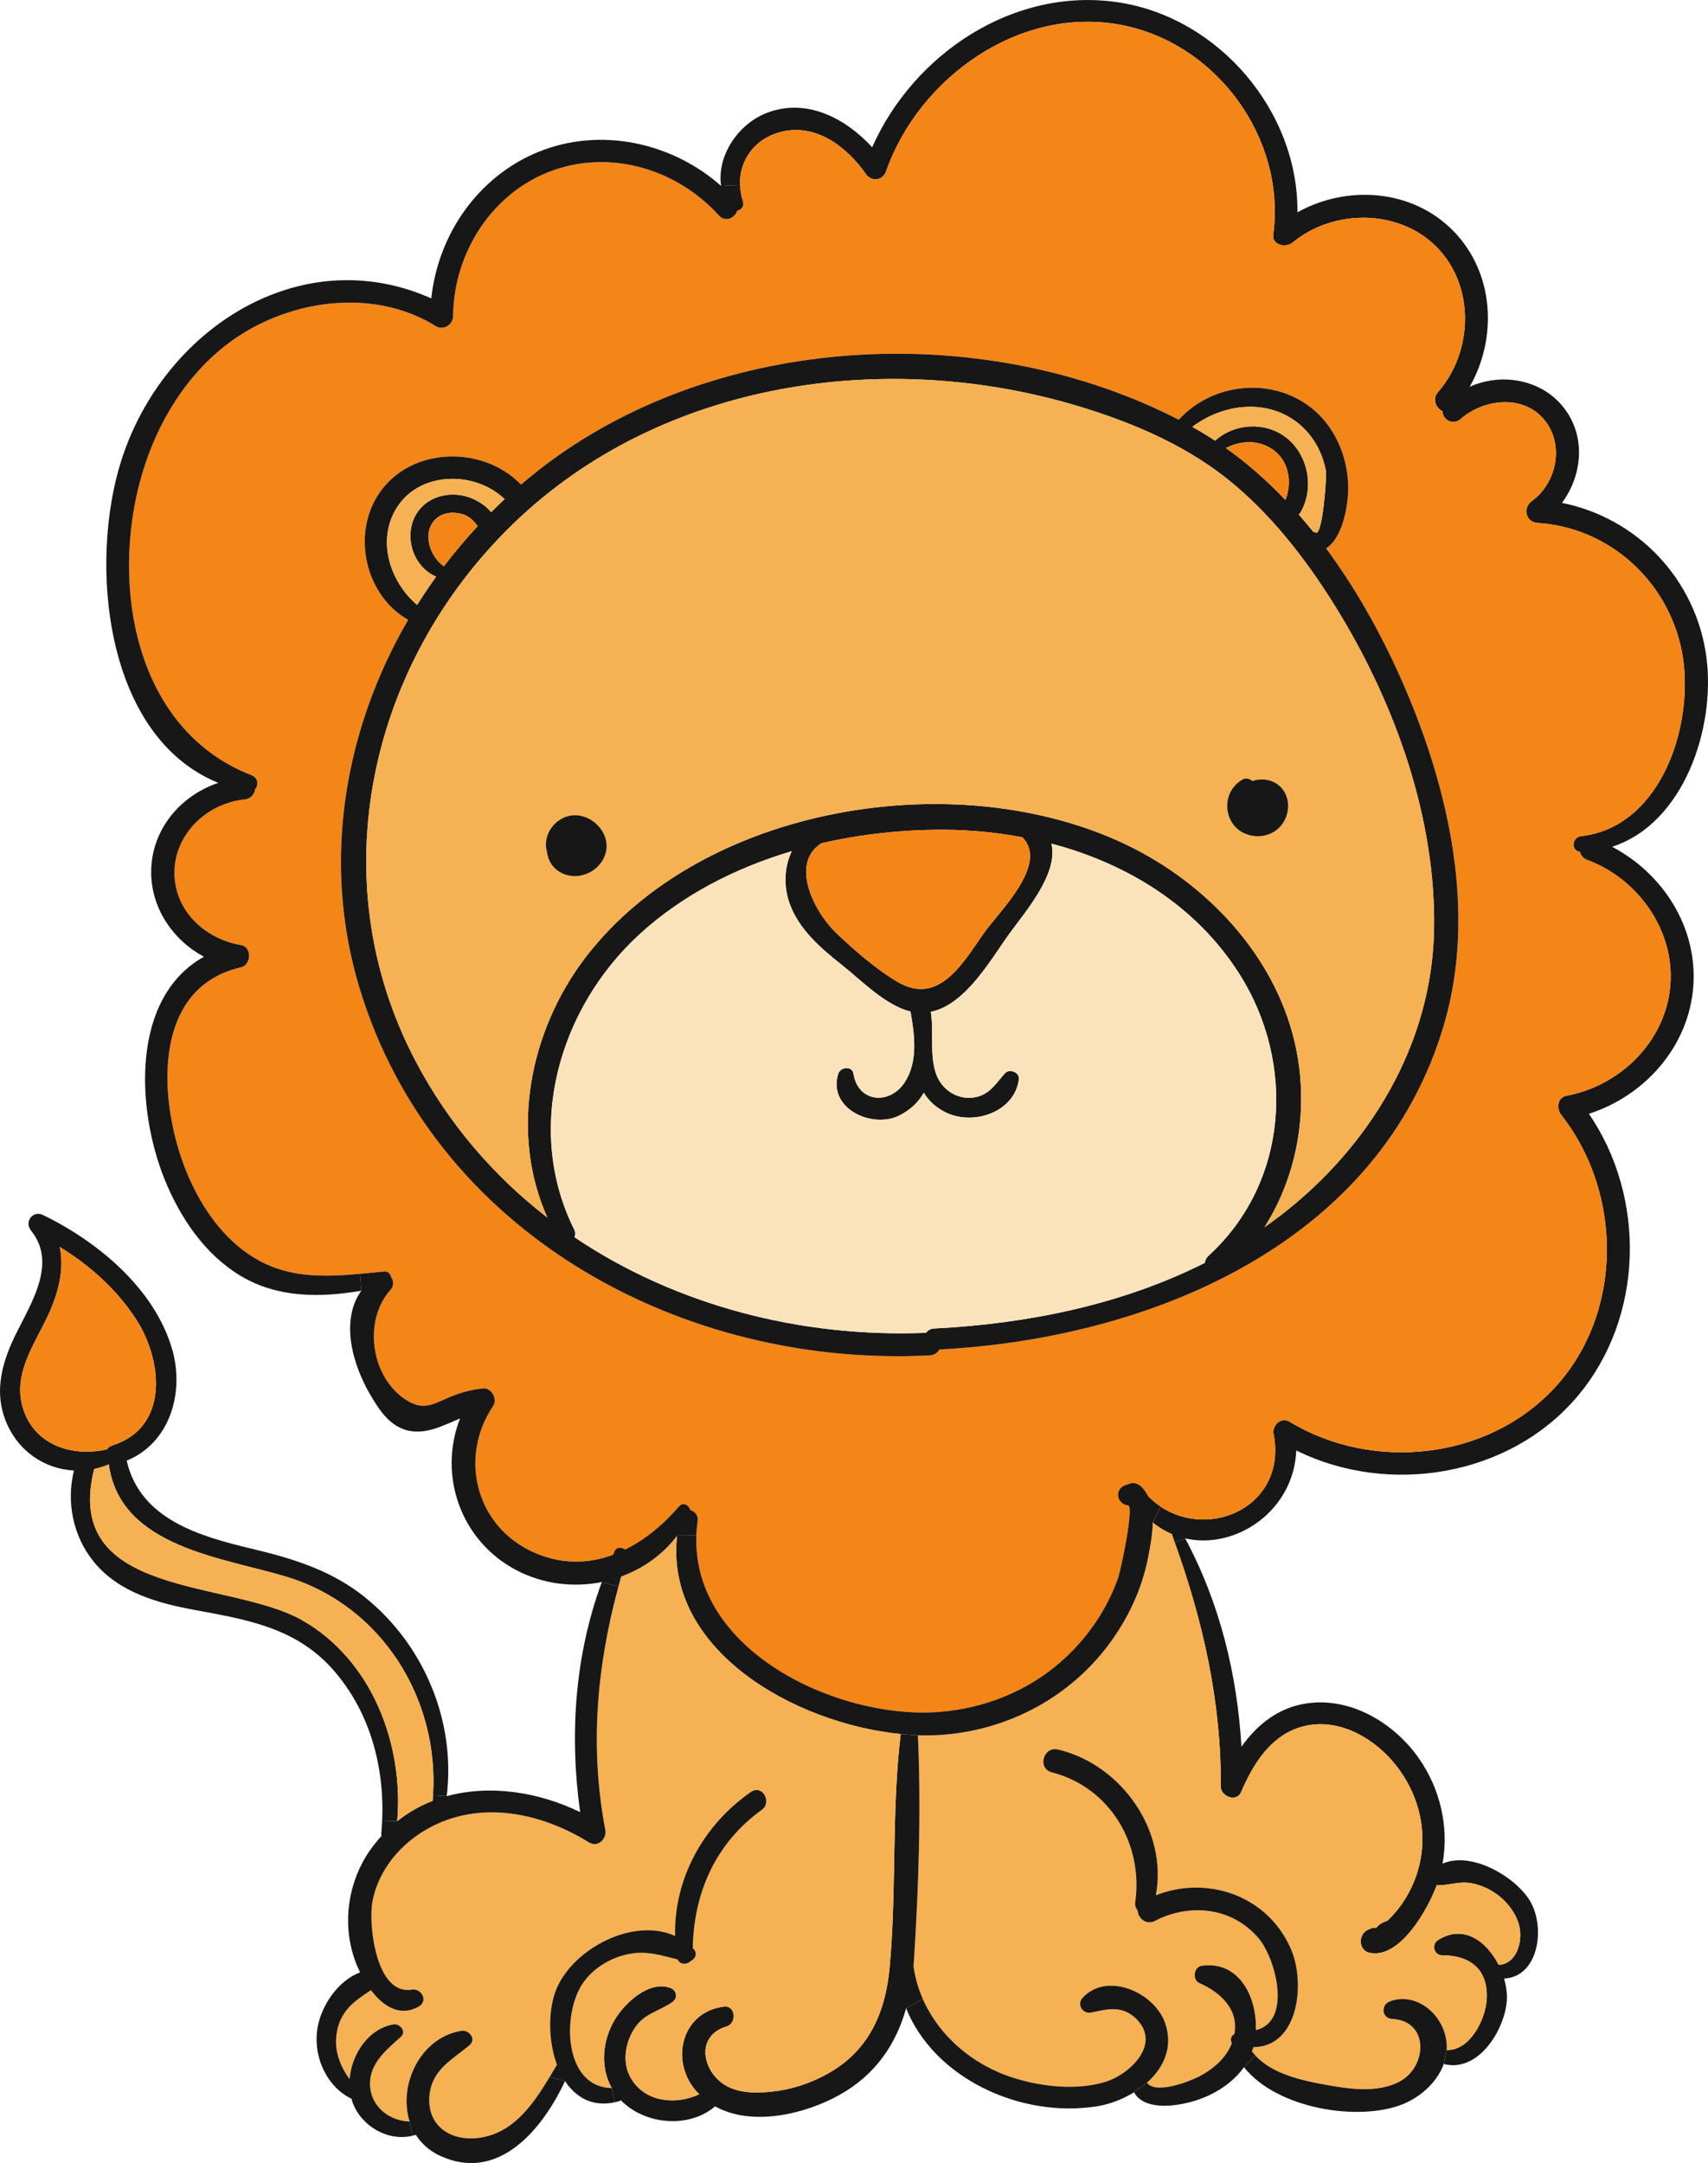
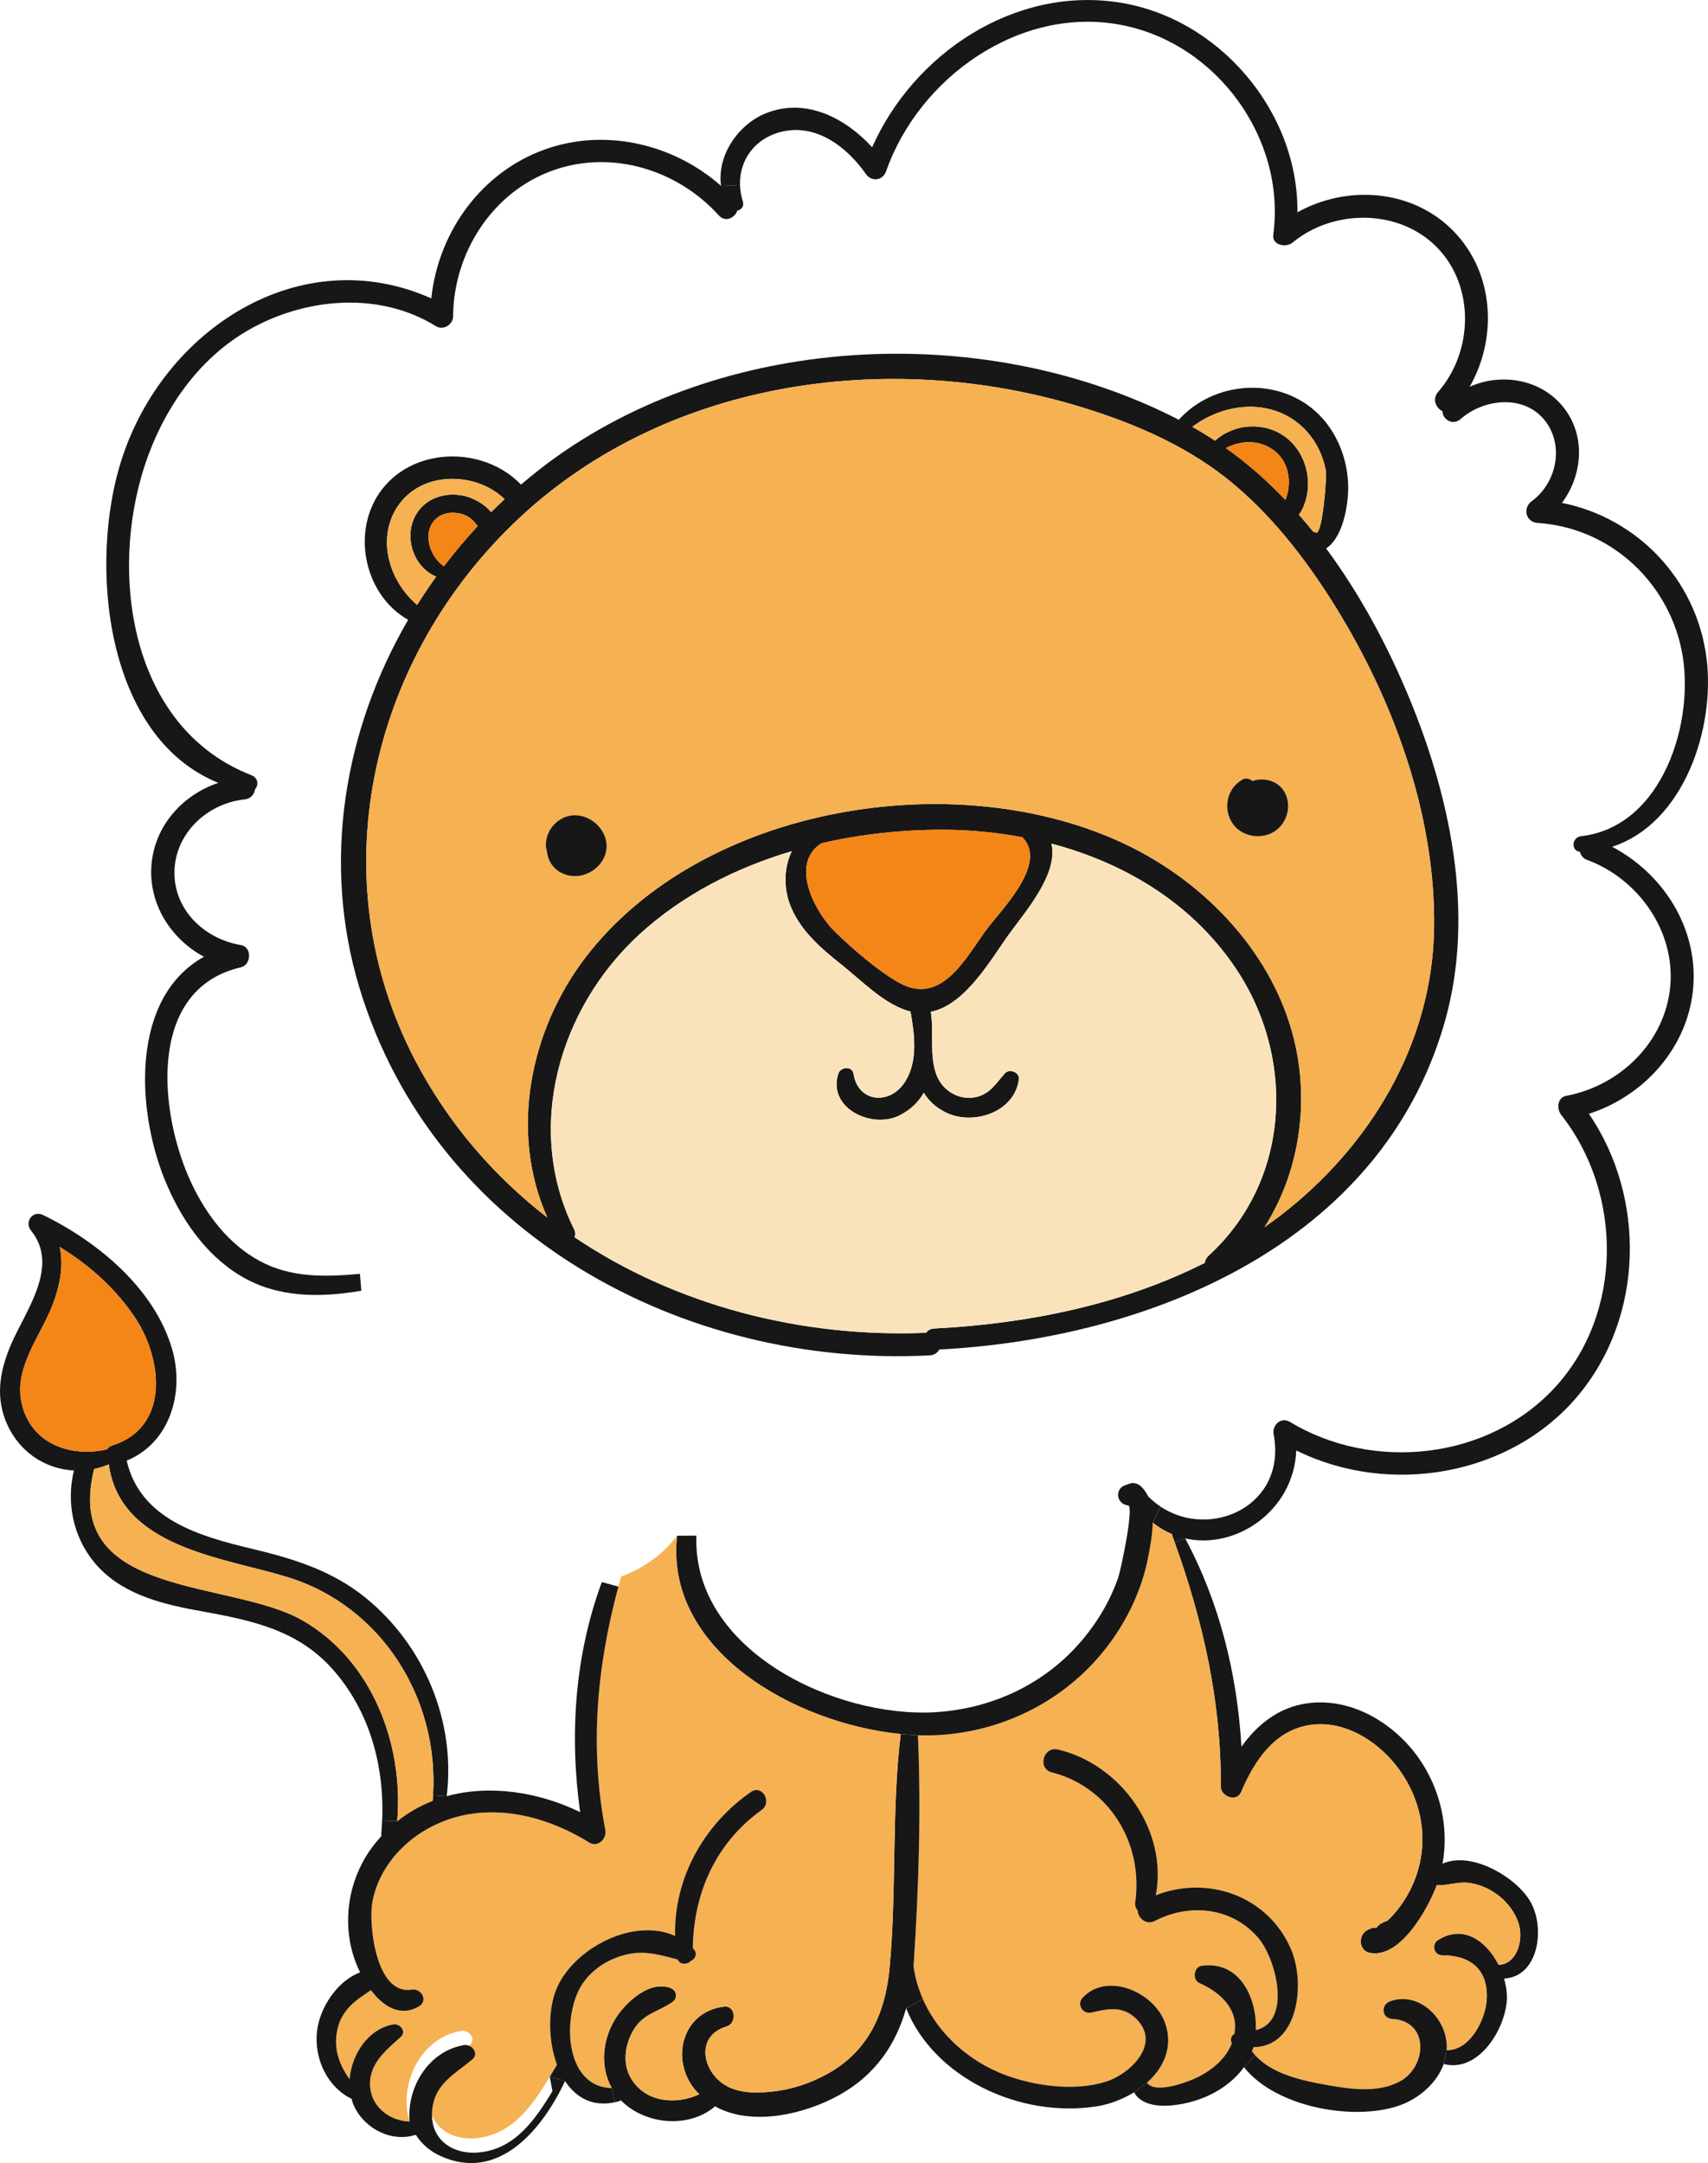
<svg xmlns="http://www.w3.org/2000/svg" xmlns:ns1="http://www.inkscape.org/namespaces/inkscape" xmlns:ns2="http://sodipodi.sourceforge.net/DTD/sodipodi-0.dtd" width="61.26mm" height="77.582mm" viewBox="0 0 217.062 274.896" id="svg8400" version="1.1" ns1:version="0.91 r13725" ns2:docname="lion.svg">
  <defs id="defs8402" />
  <ns2:namedview id="base" pagecolor="#ffffff" bordercolor="#666666" borderopacity="1.0" ns1:pageopacity="0.0" ns1:pageshadow="2" ns1:zoom="0.35" ns1:cx="-62.183421" ns1:cy="-253.98034" ns1:document-units="px" ns1:current-layer="layer1" showgrid="false" ns1:window-width="1366" ns1:window-height="726" ns1:window-x="0" ns1:window-y="0" ns1:window-maximized="1" />
  <g ns1:label="Layer 1" ns1:groupmode="layer" id="layer1" transform="translate(-5.755,-3.485)">
    <path d="m 222.618,87.021 c 1.175,8.966 -2.86,21.13 -11.991,24.076 6.445,3.386 10.867,10.211 10.324,17.718 -0.552,7.645 -6.168,13.944 -13.269,16.215 7.291,10.669 7.022,25.856 -1.451,35.903 -8.621,10.22 -24.008,12.7 -35.739,6.885 -0.302,7.655 -7.671,12.656 -14.116,11.179 l -1.339,0.484 c -0.104,-0.302 -0.207,-0.595 -0.32,-0.897 -0.009,-0.044 -0.009,-0.086 -0.016,-0.13 -0.856,-0.362 -1.676,-0.846 -2.445,-1.469 l 0.994,-2.021 c 6.418,4.259 16.076,-0.164 14.366,-9.209 -0.216,-1.141 0.932,-2.246 2.046,-1.573 10.574,6.384 25.234,4.846 33.726,-4.397 8.682,-9.459 8.579,-24.681 0.795,-34.58 -0.623,-0.779 -0.561,-2.239 0.647,-2.462 6.808,-1.279 12.553,-6.843 13.191,-13.926 0.631,-7.04 -4.077,-13.649 -10.565,-16.05 -0.519,-0.19 -0.812,-0.588 -0.915,-1.029 -1.159,-0.12 -1.046,-1.849 0.155,-1.986 10.453,-1.192 14.6,-14.825 12.751,-23.714 -1.833,-8.82 -9.252,-15.506 -18.271,-16.094 -1.538,-0.095 -1.944,-1.91 -0.751,-2.774 2.954,-2.151 4.06,-6.539 2.039,-9.71 -2.531,-3.956 -8,-3.438 -11.092,-0.716 -1.011,0.881 -2.306,0.025 -2.299,-1.002 -0.811,-0.371 -1.347,-1.529 -0.57,-2.428 4.449,-5.08 4.742,-13.381 -0.104,-18.366 -4.811,-4.95 -13.182,-4.933 -18.374,-0.639 -0.83,0.691 -2.644,0.362 -2.454,-1.011 1.624,-12.189 -7.152,-24.284 -19.265,-26.632 -12.915,-2.514 -25.769,6.669 -29.95,18.607 -0.415,1.175 -1.849,1.339 -2.549,0.338 -2.428,-3.465 -6.349,-6.489 -10.806,-5.365 -3.344,0.838 -5.305,3.611 -5.201,6.755 l -2.41,0.113 c -0.552,-3.844 2.185,-7.93 5.917,-9.321 5.001,-1.866 9.918,0.734 13.286,4.406 5.27,-11.87 17.995,-20.422 31.273,-18.419 12.794,1.927 22.91,13.874 22.771,26.686 6.281,-3.499 14.591,-2.99 19.844,2.401 5.2,5.33 5.589,13.58 2.047,19.774 3.947,-1.788 8.992,-1.011 11.852,2.522 2.98,3.671 2.496,8.691 -0.121,12.232 9.571,1.917 17.052,9.701 18.358,19.628" style="fill:#171717;fill-opacity:1;fill-rule:nonzero;stroke:none" id="path500" ns1:connector-curvature="0" />
-     <path d="m 189.306,133.557 c 4.069,-14.002 0.665,-29.431 -4.941,-42.519 -2.626,-6.143 -5.97,-12.303 -10.081,-17.858 1.883,-1.218 2.574,-4.475 2.755,-6.487 0.338,-3.723 -0.924,-7.705 -3.55,-10.401 -4.933,-5.045 -13.364,-4.518 -17.925,0.536 -24.198,-12.449 -56.722,-11.161 -79.001,4.647 -1.59,1.123 -3.119,2.333 -4.596,3.594 -4.812,-5.01 -13.995,-4.864 -18.038,1.123 -3.525,5.219 -1.729,13.01 3.697,16.06 -8.121,13.96 -11.024,30.745 -6.204,46.727 9.434,31.262 41.104,48.385 72.506,46.752 0.588,-0.035 0.984,-0.338 1.2,-0.743 26.78,-1.391 56.057,-13.425 64.177,-41.432 z m 30.141,-47.521 c 1.849,8.889 -2.299,22.521 -12.751,23.714 -1.201,0.138 -1.314,1.866 -0.155,1.986 0.102,0.441 0.396,0.839 0.915,1.029 6.487,2.401 11.196,9.01 10.565,16.05 -0.639,7.084 -6.384,12.648 -13.191,13.926 -1.209,0.224 -1.27,1.684 -0.647,2.462 7.784,9.899 7.888,25.121 -0.795,34.58 -8.492,9.244 -23.152,10.781 -33.726,4.397 -1.114,-0.674 -2.263,0.431 -2.046,1.573 1.71,9.045 -7.949,13.467 -14.366,9.209 -0.562,-0.371 -1.089,-0.812 -1.59,-1.314 -0.216,-0.458 -0.51,-0.889 -0.89,-1.252 -0.362,-0.336 -0.916,-0.535 -1.407,-0.371 -0.199,0.069 -0.389,0.139 -0.579,0.199 -1.452,0.501 -1.124,2.436 0.345,2.583 0.769,0.079 -0.881,8.069 -1.288,9.235 -1.123,3.223 -2.998,6.22 -5.312,8.734 -4.674,5.071 -11.119,7.914 -17.977,8.311 -12.655,0.725 -30.814,-7.861 -30.296,-22.444 0.018,-0.614 0.07,-1.235 0.165,-1.866 0.102,-0.725 -0.389,-1.244 -0.943,-1.383 -0.155,-0.621 -0.906,-1.079 -1.434,-0.458 -1.952,2.281 -4.285,4.225 -6.859,5.486 -0.398,-0.329 -1.062,-0.364 -1.323,0.199 -0.069,0.155 -0.129,0.31 -0.207,0.466 -3.196,1.184 -6.711,1.252 -10.289,-0.415 -7.188,-3.369 -9.295,-12.016 -4.95,-18.486 0.596,-0.881 -0.181,-2.368 -1.286,-2.246 -1.279,0.138 -2.376,0.398 -3.585,0.846 -2.385,0.881 -3.689,2.16 -6.074,0.682 -4.612,-2.869 -5.606,-10.151 -2.081,-14.064 0.458,-0.51 0.389,-1.184 0.06,-1.641 -0.086,-0.389 -0.38,-0.726 -0.855,-0.682 -1.029,0.095 -2.065,0.199 -3.101,0.294 -4.354,0.398 -8.742,0.526 -12.734,-1.633 -3.956,-2.143 -6.764,-5.849 -8.656,-9.849 -4.095,-8.613 -5.865,-24.681 6.255,-27.471 1.347,-0.311 1.451,-2.591 0,-2.834 -4.354,-0.725 -8.181,-4.095 -8.424,-8.716 -0.268,-5.149 3.958,-9.286 8.932,-9.796 0.786,-0.086 1.219,-0.682 1.305,-1.296 0.466,-0.501 0.406,-1.434 -0.458,-1.771 -14.816,-5.761 -17.942,-24.101 -14.004,-37.932 2.22,-7.784 6.98,-15.091 14.236,-18.988 7.084,-3.81 16.19,-4.501 23.195,-0.156 0.951,0.588 2.186,-0.181 2.195,-1.261 0.06,-8.06 4.984,-15.809 12.734,-18.547 7.497,-2.651 15.818,-0.043 21.044,5.745 0.838,0.925 2.03,0.302 2.341,-0.613 0.492,-0.113 0.897,-0.536 0.707,-1.15 -0.224,-0.708 -0.345,-1.416 -0.362,-2.107 -0.104,-3.144 1.857,-5.918 5.201,-6.755 4.457,-1.124 8.379,1.9 10.806,5.365 0.7,1.001 2.134,0.838 2.549,-0.338 4.181,-11.939 17.035,-21.121 29.95,-18.607 12.113,2.349 20.889,14.444 19.265,26.632 -0.19,1.374 1.624,1.702 2.454,1.011 5.191,-4.294 13.562,-4.311 18.374,0.639 4.846,4.985 4.553,13.286 0.104,18.366 -0.777,0.899 -0.241,2.056 0.57,2.428 -0.008,1.028 1.288,1.884 2.299,1.002 3.092,-2.721 8.561,-3.24 11.092,0.716 2.021,3.171 0.915,7.559 -2.039,9.71 -1.192,0.864 -0.786,2.679 0.751,2.774 9.019,0.588 16.439,7.274 18.271,16.094" style="fill:#f48517;fill-opacity:1;fill-rule:nonzero;stroke:none" id="path502" ns1:connector-curvature="0" />
    <path d="m 200.174,245.032 c 2.021,3.335 1.166,9.684 -3.274,9.9 0.311,1.062 0.431,2.125 0.328,3.075 -0.449,3.879 -3.8,8.881 -7.99,7.784 l 0.371,-1.779 c 2.929,0.104 4.924,-3.828 5.08,-6.419 0.233,-3.836 -2.109,-5.624 -5.668,-5.616 -1.054,0 -1.374,-1.399 -0.519,-1.935 3.257,-2.064 6.202,0.165 7.706,3.154 2.237,-0.104 3.041,-2.842 2.669,-4.734 -0.276,-1.426 -1.174,-2.748 -2.229,-3.706 -1.096,-0.985 -2.479,-1.685 -3.93,-1.944 -1.529,-0.285 -2.816,0.302 -4.311,0.259 -0.018,0 -0.043,-0.009 -0.06,-0.009 -1.149,3.11 -4.751,9.52 -8.63,8.57 -0.769,-0.199 -1.157,-1.019 -0.994,-1.754 0.181,-0.786 0.588,-1.071 1.314,-1.33 0.19,-0.077 0.405,-0.077 0.604,-0.026 0.234,-0.371 0.718,-0.7 1.451,-0.95 0.804,-0.769 1.512,-1.615 2.109,-2.558 0.941,-1.451 1.606,-3.049 1.986,-4.734 0.925,-4.155 -0.104,-8.396 -2.556,-11.826 -2.774,-3.888 -7.793,-6.989 -12.709,-5.442 -3.792,1.192 -5.978,4.786 -7.438,8.224 -0.552,1.323 -2.591,0.579 -2.583,-0.7 0.069,-10.746 -2.246,-21 -5.866,-31.056 l 1.339,-0.484 c 4.397,8.207 6.6,17.235 7.154,26.47 2.004,-2.809 4.707,-5.003 8.354,-5.513 5.562,-0.785 10.988,2.48 14.124,6.894 2.772,3.914 3.922,8.812 3.075,13.486 3.706,-1.643 9.279,1.701 11.092,4.699" style="fill:#171717;fill-opacity:1;fill-rule:nonzero;stroke:none" id="path504" ns1:connector-curvature="0" />
    <path d="m 198.878,248.462 c 0.372,1.891 -0.431,4.63 -2.669,4.734 -1.504,-2.989 -4.449,-5.218 -7.706,-3.154 -0.855,0.536 -0.535,1.935 0.519,1.935 3.559,-0.007 5.9,1.78 5.668,5.616 -0.156,2.591 -2.151,6.522 -5.08,6.419 0.026,-0.459 0.009,-0.916 -0.077,-1.391 -0.561,-3.291 -3.879,-6.004 -7.145,-4.786 -1.183,0.441 -1.028,2.169 0.302,2.229 4.742,0.242 4.466,6.099 0.916,7.974 -2.783,1.46 -6.298,0.95 -9.226,0.424 -3.119,-0.554 -6.894,-1.356 -9.096,-3.768 -0.147,-0.164 -0.294,-0.336 -0.424,-0.509 0.06,-0.181 0.138,-0.346 0.19,-0.536 5.754,-0.034 6.644,-8.18 4.76,-12.482 -2.955,-6.781 -10.6,-9.39 -17.165,-6.816 1.546,-8.19 -4.371,-16.604 -12.414,-18.521 -1.884,-0.45 -2.688,2.419 -0.804,2.902 7.378,1.893 11.645,9.105 10.6,16.5 -0.061,0.424 0.077,0.777 0.302,1.036 0.034,0.959 1.071,1.927 2.203,1.34 4.449,-2.308 9.848,-1.729 13.182,2.22 2.178,2.583 4.285,10.556 -0.362,11.662 0.164,-4.26 -2.169,-8.864 -6.894,-8.172 -0.985,0.146 -1.201,1.788 -0.285,2.185 2.799,1.236 5.01,3.404 4.457,6.479 -0.311,0.165 -0.519,0.492 -0.406,0.96 0.018,0.077 0.044,0.155 0.069,0.233 -0.009,0.018 -0.009,0.035 -0.016,0.052 -0.735,1.849 -2.341,3.205 -4.07,4.12 -1.079,0.579 -5.529,2.385 -6.695,0.83 2.134,-1.901 3.388,-4.553 2.308,-7.611 -1.374,-3.879 -7.335,-6.54 -10.471,-3.205 -0.794,0.846 0,2.134 1.097,1.893 2.065,-0.45 3.914,-0.934 5.676,0.769 3.309,3.196 -0.769,7.075 -3.87,8.034 -3.655,1.123 -8.095,0.63 -11.662,-0.492 -5.175,-1.615 -9.486,-5.321 -11.559,-10.039 -0.579,-1.321 -0.985,-2.721 -1.184,-4.181 0.009,-0.164 0.026,-0.336 0.044,-0.509 0.613,-9.451 0.941,-19.316 0.517,-28.819 1.46,0.043 2.869,0 4.207,-0.156 7.879,-0.89 15.057,-4.838 19.878,-11.152 2.549,-3.335 4.406,-7.256 5.192,-11.395 0.241,-1.269 0.535,-2.815 0.57,-4.327 0.769,0.623 1.589,1.106 2.445,1.469 0.007,0.044 0.007,0.086 0.016,0.13 0.113,0.302 0.216,0.595 0.32,0.897 3.62,10.056 5.935,20.31 5.866,31.056 -0.009,1.279 2.03,2.022 2.583,0.7 1.46,-3.438 3.645,-7.031 7.438,-8.224 4.916,-1.546 9.935,1.555 12.709,5.442 2.453,3.43 3.481,7.671 2.556,11.826 -0.38,1.685 -1.045,3.283 -1.986,4.734 -0.596,0.943 -1.305,1.789 -2.109,2.558 -0.734,0.25 -1.218,0.579 -1.451,0.95 -0.199,-0.051 -0.414,-0.051 -0.604,0.026 -0.726,0.259 -1.133,0.544 -1.314,1.33 -0.164,0.735 0.225,1.555 0.994,1.754 3.879,0.95 7.481,-5.46 8.63,-8.57 0.018,0 0.043,0.009 0.06,0.009 1.495,0.044 2.783,-0.544 4.311,-0.259 1.451,0.259 2.834,0.959 3.93,1.944 1.055,0.959 1.952,2.28 2.229,3.706" style="fill:#f5b152;fill-opacity:1;fill-rule:nonzero;stroke:none" id="path506" ns1:connector-curvature="0" />
    <path d="m 66.471,70.34 c -0.526,-0.64 -0.993,-1.228 -1.978,-1.521 -1.133,-0.328 -2.496,-0.215 -3.377,0.64 -1.736,1.676 -0.786,4.751 1.054,5.995 1.339,-1.771 2.781,-3.481 4.301,-5.114 z m 1.702,-1.762 c 0.561,-0.561 1.131,-1.115 1.71,-1.659 -3.706,-3.585 -10.711,-3.611 -13.675,1.045 -2.626,4.112 -0.932,9.434 2.558,12.398 0.769,-1.219 1.573,-2.42 2.419,-3.594 -3.353,-1.4 -4.475,-6.299 -1.719,-8.959 1.476,-1.426 3.714,-1.771 5.641,-1.21 1.01,0.302 2.297,1.011 3.066,1.979 z m 62.821,53.222 c 1.986,-2.711 7.999,-8.551 4.69,-11.912 -3.23,-0.604 -6.513,-0.924 -9.779,-0.95 -5.183,-0.035 -10.539,0.51 -15.749,1.71 -4.094,2.575 -0.889,8.751 1.806,11.344 2.271,2.176 5.235,4.76 7.939,6.322 5.416,3.119 8.509,-2.98 11.092,-6.514 z m 28.344,41.276 c 10.185,-9.295 11.135,-24.49 3.888,-35.876 -5.495,-8.621 -14.246,-13.969 -23.852,-16.5 0.907,3.715 -3.135,8.44 -5.183,11.23 -2.436,3.309 -5.641,9.235 -10.143,10.143 0.415,2.635 -0.207,5.485 0.7,7.965 0.743,2.03 2.834,3.317 4.985,2.885 1.814,-0.371 2.591,-1.745 3.723,-3.024 0.562,-0.639 1.893,-0.164 1.78,0.743 -0.527,4.268 -5.986,6.013 -9.494,4.112 -1.226,-0.656 -2.03,-1.478 -2.584,-2.401 -0.656,1.157 -1.641,2.151 -3.084,2.885 -3.481,1.762 -9.182,-0.881 -7.784,-5.304 0.278,-0.855 1.754,-1.029 1.927,0 0.595,3.714 4.639,4.016 6.539,1.062 1.685,-2.618 1.235,-6.013 0.709,-8.967 -0.225,-0.051 -0.458,-0.113 -0.691,-0.199 -2.946,-1.028 -5.692,-3.861 -8.086,-5.761 -2.618,-2.083 -5.295,-4.371 -6.521,-7.585 -0.856,-2.246 -0.77,-4.795 0.215,-6.825 -7.187,2.134 -13.942,5.589 -19.402,10.609 -10.211,9.39 -14.616,24.664 -8.259,37.458 0.181,0.354 0.165,0.7 0.044,0.994 12.854,8.664 28.784,12.794 44.68,12.146 0.215,-0.302 0.561,-0.519 1.028,-0.545 11.809,-0.596 23.809,-3.006 34.4,-8.345 0.025,-0.302 0.164,-0.614 0.466,-0.899 z m 9.779,-96.054 c 0.89,-2.272 0.449,-5.045 -1.719,-6.479 -1.815,-1.201 -4.018,-1.062 -5.849,-0.121 2.73,1.935 5.244,4.164 7.567,6.6 z m 3.853,4.146 c 0.864,0.475 1.417,-7.214 1.288,-7.861 -0.475,-2.505 -1.805,-4.803 -3.879,-6.306 -4,-2.894 -9.356,-2.099 -13.096,0.735 0.994,0.544 1.952,1.14 2.894,1.761 2.393,-2.194 6.246,-2.461 8.906,-0.5 2.911,2.143 3.759,6.47 1.97,9.58 -0.069,0.129 -0.155,0.225 -0.241,0.302 0.621,0.716 1.244,1.442 1.84,2.185 0.104,0.018 0.215,0.052 0.319,0.104 z m 15.031,50.554 c 0.286,-14.011 -4.803,-28.404 -11.999,-40.274 -3.645,-6.013 -7.982,-11.8 -13.373,-16.361 -5.59,-4.734 -12.449,-7.715 -19.394,-9.849 -24.604,-7.559 -53.431,-3.473 -72.324,14.876 -18.306,17.77 -24.422,45.111 -12.405,68.1 4.206,8.051 9.995,14.729 16.81,20.006 -4.829,-10.781 -2.28,-23.739 4.855,-33.069 14.859,-19.402 47.28,-24.586 68.696,-14.331 10.168,4.864 18.841,13.995 21.433,25.155 1.857,7.991 0.51,16.639 -3.853,23.473 0.69,-0.484 1.373,-0.976 2.046,-1.495 11.326,-8.716 19.214,-21.726 19.506,-36.231 z m -3.636,-30.684 c 5.606,13.087 9.01,28.516 4.941,42.519 -8.12,28.008 -37.398,40.041 -64.177,41.432 -0.216,0.405 -0.613,0.708 -1.2,0.743 -31.402,1.633 -63.072,-15.49 -72.506,-46.752 -4.82,-15.982 -1.917,-32.767 6.204,-46.727 -5.426,-3.05 -7.223,-10.841 -3.697,-16.06 4.043,-5.986 13.225,-6.133 18.038,-1.123 1.478,-1.261 3.006,-2.471 4.596,-3.594 22.279,-15.809 54.804,-17.096 79.001,-4.647 4.561,-5.054 12.992,-5.581 17.925,-0.536 2.626,2.696 3.888,6.679 3.55,10.401 -0.181,2.013 -0.873,5.27 -2.755,6.487 4.111,5.555 7.455,11.715 10.081,17.858" style="fill:#171717;fill-opacity:1;fill-rule:nonzero;stroke:none" id="path508" ns1:connector-curvature="0" />
    <path d="m 189.531,262.621 c 0.086,0.475 0.104,0.932 0.077,1.391 l -0.371,1.779 c -0.848,2.333 -2.964,4.216 -5.261,5.131 -5.564,2.204 -15.912,0.588 -20.129,-4.725 l 1.435,-1.504 c 2.203,2.411 5.978,3.214 9.096,3.768 2.929,0.526 6.444,1.036 9.226,-0.424 3.55,-1.875 3.826,-7.731 -0.916,-7.974 -1.33,-0.06 -1.485,-1.788 -0.302,-2.229 3.266,-1.218 6.584,1.495 7.145,4.786" style="fill:#171717;fill-opacity:1;fill-rule:nonzero;stroke:none" id="path510" ns1:connector-curvature="0" />
    <path d="m 77.149,114.44 c 3.127,1.53 6.929,-1.736 5.314,-5.019 -0.726,-1.478 -2.394,-2.505 -4.053,-2.306 -1.752,0.216 -3.179,1.762 -3.274,3.525 -0.026,0.362 0.026,0.69 0.113,1.01 0.121,1.14 0.726,2.22 1.9,2.79 z m 91.606,-6.289 c 0.855,-1.226 0.968,-2.962 0.113,-4.215 -0.916,-1.34 -2.601,-1.65 -3.958,-1.192 -0.345,-0.302 -0.838,-0.441 -1.286,-0.172 -2.946,1.728 -2.376,6.263 1.001,7.066 1.564,0.38 3.205,-0.155 4.13,-1.486 z m 7.247,-26.702 c 7.196,11.87 12.285,26.262 11.999,40.274 -0.292,14.505 -8.18,27.515 -19.506,36.231 -0.674,0.519 -1.356,1.011 -2.046,1.495 4.362,-6.834 5.71,-15.481 3.853,-23.473 -2.591,-11.16 -11.265,-20.291 -21.433,-25.155 -21.416,-10.255 -53.837,-5.071 -68.696,14.331 -7.135,9.33 -9.684,22.288 -4.855,33.069 -6.815,-5.277 -12.604,-11.955 -16.81,-20.006 -12.018,-22.989 -5.901,-50.33 12.405,-68.1 18.892,-18.349 47.72,-22.435 72.324,-14.876 6.945,2.134 13.804,5.115 19.394,9.849 5.39,4.561 9.727,10.349 13.373,16.361" style="fill:#f5b152;fill-opacity:1;fill-rule:nonzero;stroke:none" id="path512" ns1:connector-curvature="0" />
    <path d="m 174.258,63.307 c 0.13,0.647 -0.424,8.336 -1.288,7.861 -0.104,-0.051 -0.215,-0.086 -0.319,-0.104 -0.596,-0.743 -1.219,-1.469 -1.84,-2.185 0.086,-0.077 0.172,-0.174 0.241,-0.302 1.789,-3.11 0.941,-7.438 -1.97,-9.58 -2.66,-1.961 -6.514,-1.694 -8.906,0.5 -0.941,-0.621 -1.9,-1.218 -2.894,-1.761 3.74,-2.834 9.096,-3.629 13.096,-0.735 2.074,1.504 3.404,3.801 3.879,6.306" style="fill:#f5b152;fill-opacity:1;fill-rule:nonzero;stroke:none" id="path514" ns1:connector-curvature="0" />
    <path d="m 169.809,251.166 c 1.884,4.303 0.994,12.449 -4.76,12.482 -0.052,0.19 -0.13,0.355 -0.19,0.536 0.13,0.172 0.276,0.345 0.424,0.509 l -1.435,1.504 c -2.03,2.808 -5.459,4.414 -8.838,4.82 -1.944,0.242 -4.25,0.018 -5.131,-1.633 l 1.633,-1.209 c 1.166,1.555 5.616,-0.251 6.695,-0.83 1.729,-0.915 3.335,-2.271 4.07,-4.12 0.007,-0.018 0.007,-0.035 0.016,-0.052 -0.025,-0.077 -0.051,-0.155 -0.069,-0.233 -0.113,-0.468 0.095,-0.795 0.406,-0.96 0.552,-3.075 -1.659,-5.242 -4.457,-6.479 -0.916,-0.398 -0.7,-2.039 0.285,-2.185 4.725,-0.691 7.058,3.913 6.894,8.172 4.647,-1.106 2.54,-9.08 0.362,-11.662 -3.335,-3.949 -8.734,-4.527 -13.182,-2.22 -1.131,0.588 -2.169,-0.381 -2.203,-1.34 -0.225,-0.259 -0.364,-0.613 -0.302,-1.036 1.045,-7.395 -3.223,-14.607 -10.6,-16.5 -1.884,-0.484 -1.08,-3.353 0.804,-2.902 8.043,1.917 13.96,10.331 12.414,18.521 6.565,-2.574 14.21,0.035 17.165,6.816" style="fill:#171717;fill-opacity:1;fill-rule:nonzero;stroke:none" id="path516" ns1:connector-curvature="0" />
    <path d="m 167.399,60.543 c 2.167,1.434 2.609,4.206 1.719,6.479 -2.324,-2.436 -4.838,-4.665 -7.567,-6.6 1.831,-0.941 4.034,-1.08 5.849,0.121" style="fill:#f48517;fill-opacity:1;fill-rule:nonzero;stroke:none" id="path518" ns1:connector-curvature="0" />
    <path d="m 168.868,103.936 c 0.855,1.252 0.743,2.989 -0.113,4.215 -0.925,1.331 -2.566,1.866 -4.13,1.486 -3.377,-0.804 -3.947,-5.339 -1.001,-7.066 0.449,-0.269 0.941,-0.13 1.286,0.172 1.356,-0.458 3.041,-0.147 3.958,1.192" style="fill:#171717;fill-opacity:1;fill-rule:nonzero;stroke:none" id="path520" ns1:connector-curvature="0" />
    <path d="m 163.226,127.2 c 7.247,11.386 6.298,26.581 -3.888,35.876 -0.302,0.285 -0.441,0.596 -0.466,0.899 -10.591,5.339 -22.591,7.749 -34.4,8.345 -0.466,0.026 -0.812,0.242 -1.028,0.545 -15.896,0.647 -31.826,-3.482 -44.68,-12.146 0.121,-0.294 0.138,-0.64 -0.044,-0.994 -6.357,-12.794 -1.952,-28.067 8.259,-37.458 5.46,-5.02 12.215,-8.475 19.402,-10.609 -0.985,2.03 -1.071,4.579 -0.215,6.825 1.226,3.214 3.904,5.503 6.521,7.585 2.394,1.9 5.14,4.734 8.086,5.761 0.234,0.086 0.466,0.147 0.691,0.199 0.526,2.955 0.976,6.35 -0.709,8.967 -1.9,2.954 -5.944,2.651 -6.539,-1.062 -0.174,-1.029 -1.65,-0.855 -1.927,0 -1.399,4.423 4.303,7.066 7.784,5.304 1.442,-0.734 2.428,-1.728 3.084,-2.885 0.554,0.924 1.357,1.745 2.584,2.401 3.507,1.9 8.966,0.155 9.494,-4.112 0.113,-0.906 -1.218,-1.381 -1.78,-0.743 -1.131,1.279 -1.909,2.652 -3.723,3.024 -2.151,0.432 -4.242,-0.855 -4.985,-2.885 -0.907,-2.48 -0.285,-5.33 -0.7,-7.965 4.501,-0.907 7.706,-6.834 10.143,-10.143 2.047,-2.79 6.09,-7.515 5.183,-11.23 9.606,2.531 18.358,7.879 23.852,16.5" style="fill:#fae3bb;fill-opacity:1;fill-rule:nonzero;stroke:none" id="path522" ns1:connector-curvature="0" />
    <path d="m 153.819,260.565 c 1.08,3.059 -0.174,5.71 -2.308,7.611 l -1.633,1.209 c -1.46,0.899 -3.101,1.52 -4.656,1.771 -9.909,1.597 -20.828,-3.689 -24.309,-12.449 l 2.116,-1.184 c 2.072,4.718 6.384,8.424 11.559,10.039 3.567,1.123 8.008,1.615 11.662,0.492 3.101,-0.959 7.179,-4.838 3.87,-8.034 -1.762,-1.702 -3.611,-1.219 -5.676,-0.769 -1.097,0.241 -1.891,-1.046 -1.097,-1.893 3.136,-3.335 9.098,-0.674 10.471,3.205" style="fill:#171717;fill-opacity:1;fill-rule:nonzero;stroke:none" id="path524" ns1:connector-curvature="0" />
    <path d="m 153.249,194.962 -0.994,2.021 c -0.035,1.512 -0.329,3.059 -0.57,4.327 -0.786,4.139 -2.644,8.06 -5.192,11.395 -4.82,6.315 -11.999,10.262 -19.878,11.152 -1.339,0.156 -2.748,0.199 -4.207,0.156 l -2.185,-0.156 c -13.624,-1.356 -30.029,-10.755 -28.421,-25.199 l 2.453,-0.018 c -0.517,14.582 17.641,23.169 30.296,22.444 6.859,-0.398 13.304,-3.24 17.977,-8.311 2.315,-2.514 4.19,-5.511 5.312,-8.734 0.406,-1.166 2.056,-9.156 1.288,-9.235 -1.469,-0.146 -1.798,-2.081 -0.345,-2.583 0.19,-0.06 0.38,-0.13 0.579,-0.199 0.491,-0.164 1.045,0.035 1.407,0.371 0.38,0.364 0.674,0.795 0.89,1.252 0.501,0.501 1.028,0.943 1.59,1.314" style="fill:#171717;fill-opacity:1;fill-rule:nonzero;stroke:none" id="path526" ns1:connector-curvature="0" />
    <path d="m 135.685,109.887 c 3.309,3.361 -2.704,9.201 -4.69,11.912 -2.584,3.534 -5.676,9.633 -11.092,6.514 -2.704,-1.562 -5.668,-4.146 -7.939,-6.322 -2.695,-2.592 -5.9,-8.769 -1.806,-11.344 5.21,-1.2 10.566,-1.745 15.749,-1.71 3.266,0.026 6.549,0.346 9.779,0.95" style="fill:#f48517;fill-opacity:1;fill-rule:nonzero;stroke:none" id="path528" ns1:connector-curvature="0" />
    <path d="m 123.03,257.523 -2.116,1.184 c -1.288,4.561 -3.871,8.422 -8.415,10.98 -4.38,2.471 -11.17,4.104 -15.869,1.486 -3.3,2.85 -8.932,2.357 -11.974,-0.777 -0.077,0.06 -0.155,0.104 -0.25,0.129 -0.174,0.052 -0.346,0.095 -0.51,0.13 l -0.398,-1.805 c -1.52,-2.721 -1.175,-6.116 0.415,-8.734 1.279,-2.116 4.362,-5.003 7.058,-3.982 0.804,0.31 0.959,1.295 0.234,1.796 -1.849,1.279 -3.672,1.417 -4.95,3.56 -1.089,1.831 -1.435,4.241 -0.302,6.141 1.823,3.059 5.719,3.386 8.672,2.005 -0.181,-0.181 -0.362,-0.355 -0.526,-0.554 -3.231,-3.913 -1.607,-9.951 3.663,-10.582 1.495,-0.181 1.659,2.118 0.346,2.514 -4.035,1.219 -3.085,5.694 -0.225,7.447 1.736,1.062 3.921,1.045 5.865,0.855 2.531,-0.251 4.976,-1.054 7.196,-2.29 5.21,-2.894 7.344,-7.758 7.87,-13.501 0.907,-9.857 0.225,-19.817 1.409,-29.666 l 2.185,0.156 c 0.424,9.502 0.095,19.367 -0.517,28.819 -0.018,0.172 -0.035,0.345 -0.044,0.509 0.199,1.46 0.605,2.86 1.184,4.181" style="fill:#171717;fill-opacity:1;fill-rule:nonzero;stroke:none" id="path530" ns1:connector-curvature="0" />
    <path d="m 120.223,223.858 c -1.184,9.849 -0.501,19.809 -1.409,29.666 -0.526,5.744 -2.66,10.607 -7.87,13.501 -2.22,1.236 -4.665,2.039 -7.196,2.29 -1.944,0.19 -4.129,0.207 -5.865,-0.855 -2.86,-1.754 -3.81,-6.229 0.225,-7.447 1.312,-0.396 1.149,-2.695 -0.346,-2.514 -5.27,0.631 -6.894,6.67 -3.663,10.582 0.164,0.199 0.345,0.372 0.526,0.554 -2.954,1.381 -6.85,1.054 -8.672,-2.005 -1.133,-1.9 -0.786,-4.31 0.302,-6.141 1.278,-2.143 3.101,-2.281 4.95,-3.56 0.725,-0.501 0.57,-1.486 -0.234,-1.796 -2.695,-1.02 -5.779,1.866 -7.058,3.982 -1.59,2.618 -1.935,6.013 -0.415,8.734 -6.143,-0.113 -6.332,-9.443 -3.68,-13.312 1.356,-1.97 3.559,-3.274 5.891,-3.732 2.255,-0.44 4.112,0.199 6.169,0.7 0.259,0.691 1.218,0.691 1.667,0.181 0.579,-0.224 0.88,-0.959 0.354,-1.511 -0.035,-0.035 -0.069,-0.07 -0.104,-0.104 0.121,-7.024 2.894,-13.348 8.751,-17.562 1.374,-0.985 0.077,-3.274 -1.347,-2.299 -6.03,4.165 -9.831,11.041 -9.65,18.306 -5.33,-2.41 -12.871,1.597 -15.04,6.643 -1.114,2.584 -1.14,6.566 0.026,9.727 -0.302,0.501 -0.605,1.02 -0.916,1.538 -2.194,3.646 -4.777,7.361 -9.321,7.793 -3.455,0.329 -6.384,-1.728 -5.951,-5.537 0.362,-3.223 2.894,-4.44 5.088,-6.289 0.916,-0.769 -0.104,-1.979 -1.062,-1.814 -5.27,0.89 -8.025,6.945 -6.556,11.524 -2.385,-0.044 -4.7,-1.685 -5.003,-4.207 -0.354,-2.954 1.893,-4.776 3.861,-6.531 0.777,-0.69 -0.077,-1.736 -0.924,-1.597 -3.17,0.535 -5.321,3.775 -5.564,6.971 -1.2,-1.667 -1.969,-3.559 -1.659,-5.754 0.415,-2.936 2.255,-4.18 4.371,-5.571 1.538,2.039 3.671,3.446 6.082,2.074 1.226,-0.7 0.336,-2.35 -0.907,-2.143 -4.57,0.743 -5.486,-8.32 -5.01,-11.057 0.647,-3.732 3.11,-6.911 6.263,-8.925 6.721,-4.275 14.859,-2.712 21.277,1.27 1.123,0.7 2.289,-0.449 2.074,-1.589 -2.005,-10.54 -1.08,-20.75 1.666,-30.919 0.113,-0.431 0.234,-0.855 0.355,-1.286 2.772,-1.011 5.269,-2.756 7.101,-5.175 -1.607,14.444 14.797,23.843 28.421,25.199" style="fill:#f5b152;fill-opacity:1;fill-rule:nonzero;stroke:none" id="path532" ns1:connector-curvature="0" />
    <path d="m 101.2,231.21 c 1.425,-0.975 2.721,1.314 1.347,2.299 -5.857,4.215 -8.63,10.539 -8.751,17.562 0.035,0.034 0.069,0.069 0.104,0.104 0.526,0.552 0.225,1.288 -0.354,1.511 -0.45,0.51 -1.409,0.51 -1.667,-0.181 -2.056,-0.501 -3.914,-1.14 -6.169,-0.7 -2.333,0.459 -4.535,1.762 -5.891,3.732 -2.652,3.87 -2.462,13.2 3.68,13.312 l 0.398,1.805 c -2.885,0.623 -4.976,-0.63 -6.332,-2.695 l -1.944,-0.536 c 0.311,-0.517 0.614,-1.036 0.916,-1.538 -1.166,-3.161 -1.14,-7.144 -0.026,-9.727 2.169,-5.045 9.71,-9.053 15.04,-6.643 -0.181,-7.265 3.62,-14.141 9.65,-18.306" style="fill:#171717;fill-opacity:1;fill-rule:nonzero;stroke:none" id="path534" ns1:connector-curvature="0" />
    <path d="m 100.163,29.106 c 0.19,0.614 -0.215,1.038 -0.707,1.15 -0.311,0.915 -1.504,1.538 -2.341,0.613 -5.226,-5.787 -13.546,-8.396 -21.044,-5.745 -7.75,2.739 -12.674,10.488 -12.734,18.547 -0.009,1.08 -1.244,1.849 -2.195,1.261 -7.005,-4.345 -16.111,-3.654 -23.195,0.156 -7.256,3.896 -12.016,11.204 -14.236,18.988 -3.939,13.831 -0.812,32.171 14.004,37.932 0.864,0.338 0.924,1.27 0.458,1.771 -0.086,0.614 -0.519,1.21 -1.305,1.296 -4.975,0.51 -9.2,4.647 -8.932,9.796 0.242,4.621 4.07,7.991 8.424,8.716 1.451,0.242 1.347,2.522 0,2.834 -12.12,2.79 -10.35,18.859 -6.255,27.471 1.893,4 4.7,7.706 8.656,9.849 3.991,2.159 8.38,2.03 12.734,1.633 l 0.181,2.143 c -5.235,0.897 -10.643,0.932 -15.351,-1.893 -4.561,-2.739 -7.689,-7.412 -9.65,-12.259 -3.636,-9.01 -4.275,-23.134 5.003,-28.291 -4.207,-2.246 -7.093,-6.739 -6.669,-11.714 0.414,-4.976 3.991,-8.873 8.491,-10.384 -14.521,-5.901 -16.474,-27.99 -12.319,-41 5.33,-16.69 22.771,-27.973 39.384,-20.569 0.856,-8.095 5.918,-15.481 13.615,-18.617 7.879,-3.212 16.975,-1.2 23.212,4.32 l 2.41,-0.113 c 0.018,0.691 0.139,1.4 0.362,2.107" style="fill:#171717;fill-opacity:1;fill-rule:nonzero;stroke:none" id="path536" ns1:connector-curvature="0" />
-     <path d="m 93.476,195.393 c 0.554,0.139 1.045,0.657 0.943,1.383 -0.095,0.631 -0.147,1.252 -0.165,1.866 l -2.453,0.018 c -1.833,2.419 -4.329,4.164 -7.101,5.175 -0.121,0.431 -0.242,0.855 -0.355,1.286 l -2.107,-0.579 c -3.629,0.726 -7.516,0.268 -10.928,-1.546 -7.101,-3.775 -9.884,-12.137 -7.084,-19.247 -2.134,0.881 -4.242,2.047 -6.54,1.555 -2.368,-0.509 -3.697,-2.574 -4.846,-4.518 -2.306,-3.905 -3.861,-9.502 -1.166,-13.269 l -0.181,-2.143 c 1.036,-0.095 2.072,-0.199 3.101,-0.294 0.475,-0.044 0.769,0.294 0.855,0.682 0.329,0.458 0.398,1.131 -0.06,1.641 -3.525,3.913 -2.531,11.195 2.081,14.064 2.385,1.478 3.689,0.199 6.074,-0.682 1.209,-0.449 2.306,-0.709 3.585,-0.846 1.105,-0.121 1.883,1.365 1.286,2.246 -4.345,6.47 -2.237,15.117 4.95,18.486 3.578,1.667 7.093,1.599 10.289,0.415 0.079,-0.156 0.139,-0.311 0.207,-0.466 0.26,-0.562 0.925,-0.527 1.323,-0.199 2.574,-1.261 4.906,-3.205 6.859,-5.486 0.527,-0.621 1.279,-0.164 1.434,0.458" style="fill:#171717;fill-opacity:1;fill-rule:nonzero;stroke:none" id="path538" ns1:connector-curvature="0" />
    <path d="m 82.238,204.542 2.107,0.579 c -2.746,10.169 -3.671,20.379 -1.666,30.919 0.215,1.14 -0.951,2.289 -2.074,1.589 -6.419,-3.982 -14.556,-5.545 -21.277,-1.27 -3.152,2.014 -5.615,5.192 -6.263,8.925 -0.476,2.737 0.44,11.8 5.01,11.057 1.244,-0.207 2.134,1.442 0.907,2.143 -2.411,1.373 -4.545,-0.035 -6.082,-2.074 -2.116,1.391 -3.956,2.635 -4.371,5.571 -0.31,2.195 0.459,4.086 1.659,5.754 0.242,-3.196 2.394,-6.436 5.564,-6.971 0.846,-0.139 1.701,0.907 0.924,1.597 -1.969,1.755 -4.215,3.578 -3.861,6.531 0.302,2.522 2.618,4.164 5.003,4.207 l 0.345,1.814 c -3.101,0.744 -6.487,-1.191 -7.611,-4.268 -0.043,-0.138 -0.086,-0.285 -0.12,-0.431 -3.11,-1.512 -4.777,-5.14 -4.389,-8.57 0.329,-2.964 2.531,-6.393 5.478,-7.499 -0.329,-0.656 -0.588,-1.312 -0.777,-1.891 -1.504,-4.561 -0.709,-9.685 2.021,-13.606 0.466,-0.665 0.959,-1.27 1.476,-1.84 -0.025,-0.077 -0.043,-0.165 -0.034,-0.268 0.051,-0.554 0.086,-1.115 0.113,-1.667 l 1.917,0.06 c 1.391,-1.114 2.911,-1.97 4.509,-2.591 0.018,-0.234 0.035,-0.466 0.044,-0.7 l 1.736,0.113 c 5.469,-1.495 11.662,-0.554 16.957,2.03 -1.373,-9.831 -0.682,-19.93 2.756,-29.242" style="fill:#171717;fill-opacity:1;fill-rule:nonzero;stroke:none" id="path540" ns1:connector-curvature="0" />
    <path d="m 82.463,109.421 c 1.615,3.283 -2.186,6.549 -5.314,5.019 -1.174,-0.57 -1.779,-1.65 -1.9,-2.79 -0.086,-0.32 -0.139,-0.647 -0.113,-1.01 0.095,-1.762 1.521,-3.309 3.274,-3.525 1.659,-0.199 3.326,0.829 4.053,2.306" style="fill:#171717;fill-opacity:1;fill-rule:nonzero;stroke:none" id="path542" ns1:connector-curvature="0" />
-     <path d="m 75.62,267.423 1.944,0.536 c -2.876,6.143 -8.431,12.898 -15.844,9.52 -1.39,-0.64 -2.419,-1.581 -3.118,-2.686 -0.147,0.043 -0.294,0.086 -0.441,0.12 l -0.345,-1.814 c -1.469,-4.579 1.286,-10.634 6.556,-11.524 0.959,-0.165 1.979,1.045 1.062,1.814 -2.194,1.849 -4.725,3.066 -5.088,6.289 -0.432,3.81 2.496,5.866 5.951,5.537 4.544,-0.431 7.128,-4.146 9.321,-7.793" style="fill:#171717;fill-opacity:1;fill-rule:nonzero;stroke:none" id="path544" ns1:connector-curvature="0" />
+     <path d="m 75.62,267.423 1.944,0.536 c -2.876,6.143 -8.431,12.898 -15.844,9.52 -1.39,-0.64 -2.419,-1.581 -3.118,-2.686 -0.147,0.043 -0.294,0.086 -0.441,0.12 c -1.469,-4.579 1.286,-10.634 6.556,-11.524 0.959,-0.165 1.979,1.045 1.062,1.814 -2.194,1.849 -4.725,3.066 -5.088,6.289 -0.432,3.81 2.496,5.866 5.951,5.537 4.544,-0.431 7.128,-4.146 9.321,-7.793" style="fill:#171717;fill-opacity:1;fill-rule:nonzero;stroke:none" id="path544" ns1:connector-curvature="0" />
    <path d="m 69.884,66.918 c -0.579,0.544 -1.149,1.097 -1.71,1.659 -0.769,-0.968 -2.056,-1.676 -3.066,-1.979 -1.927,-0.561 -4.165,-0.216 -5.641,1.21 -2.756,2.66 -1.634,7.559 1.719,8.959 -0.846,1.174 -1.65,2.375 -2.419,3.594 -3.49,-2.964 -5.184,-8.285 -2.558,-12.398 2.964,-4.656 9.969,-4.63 13.675,-1.045" style="fill:#f5b152;fill-opacity:1;fill-rule:nonzero;stroke:none" id="path546" ns1:connector-curvature="0" />
    <path d="m 64.494,68.818 c 0.985,0.294 1.451,0.881 1.978,1.521 -1.52,1.633 -2.962,3.342 -4.301,5.114 -1.84,-1.244 -2.79,-4.319 -1.054,-5.995 0.881,-0.855 2.245,-0.968 3.377,-0.64" style="fill:#f48517;fill-opacity:1;fill-rule:nonzero;stroke:none" id="path548" ns1:connector-curvature="0" />
    <path d="m 20.013,187.187 c 7.335,-2.306 6.393,-10.911 3.006,-16.094 -2.479,-3.784 -5.857,-6.799 -9.675,-9.14 0.561,2.626 -0.061,5.425 -1.228,8.129 -1.65,3.81 -4.69,7.62 -3.541,12.025 1.288,4.95 6.263,6.617 10.781,5.572 0.138,-0.216 0.354,-0.398 0.656,-0.492 z m 32.24,19.385 c 7.42,6.039 11.438,15.706 10.271,25.183 l -1.736,-0.113 c 0.777,-12.284 -6.514,-24.067 -18.547,-27.747 -8.215,-2.505 -21.207,-3.75 -22.659,-14.306 -0.605,0.251 -1.228,0.45 -1.857,0.579 -4.139,16.491 17.251,13.986 26.442,19.23 8.855,5.054 12.906,15.731 12.069,25.536 l -1.917,-0.06 c 0.31,-6.971 -1.599,-14.004 -6.341,-19.308 -4.683,-5.228 -10.885,-6.264 -17.416,-7.464 -4.742,-0.873 -9.701,-2.23 -12.88,-6.125 -2.66,-3.266 -3.516,-7.594 -2.531,-11.611 -3.723,-0.19 -7.188,-2.461 -8.716,-6.419 -1.279,-3.309 -0.596,-6.591 0.786,-9.744 1.857,-4.242 6.116,-9.814 2.487,-14.315 -0.899,-1.114 0.199,-2.635 1.529,-1.986 6.955,3.386 14.185,9.364 16.405,17.087 1.59,5.554 -0.345,11.904 -5.787,14.124 1.702,7.43 9.184,9.598 15.87,11.188 5.312,1.27 10.227,2.764 14.53,6.271" style="fill:#171717;fill-opacity:1;fill-rule:nonzero;stroke:none" id="path550" ns1:connector-curvature="0" />
    <path d="m 42.24,203.895 c 12.034,3.68 19.325,15.464 18.547,27.747 -0.009,0.234 -0.026,0.466 -0.044,0.7 -1.597,0.621 -3.118,1.478 -4.509,2.591 0.838,-9.805 -3.214,-20.483 -12.069,-25.536 -9.191,-5.244 -30.581,-2.739 -26.442,-19.23 0.63,-0.129 1.252,-0.328 1.857,-0.579 1.451,10.556 14.444,11.801 22.659,14.306" style="fill:#f5b152;fill-opacity:1;fill-rule:nonzero;stroke:none" id="path552" ns1:connector-curvature="0" />
    <path d="m 23.019,171.093 c 3.386,5.183 4.329,13.787 -3.006,16.094 -0.302,0.095 -0.519,0.276 -0.656,0.492 -4.519,1.045 -9.494,-0.623 -10.781,-5.572 -1.149,-4.405 1.891,-8.215 3.541,-12.025 1.166,-2.704 1.789,-5.503 1.228,-8.129 3.817,2.341 7.196,5.356 9.675,9.14" style="fill:#f48517;fill-opacity:1;fill-rule:nonzero;stroke:none" id="path554" ns1:connector-curvature="0" />
  </g>
</svg>